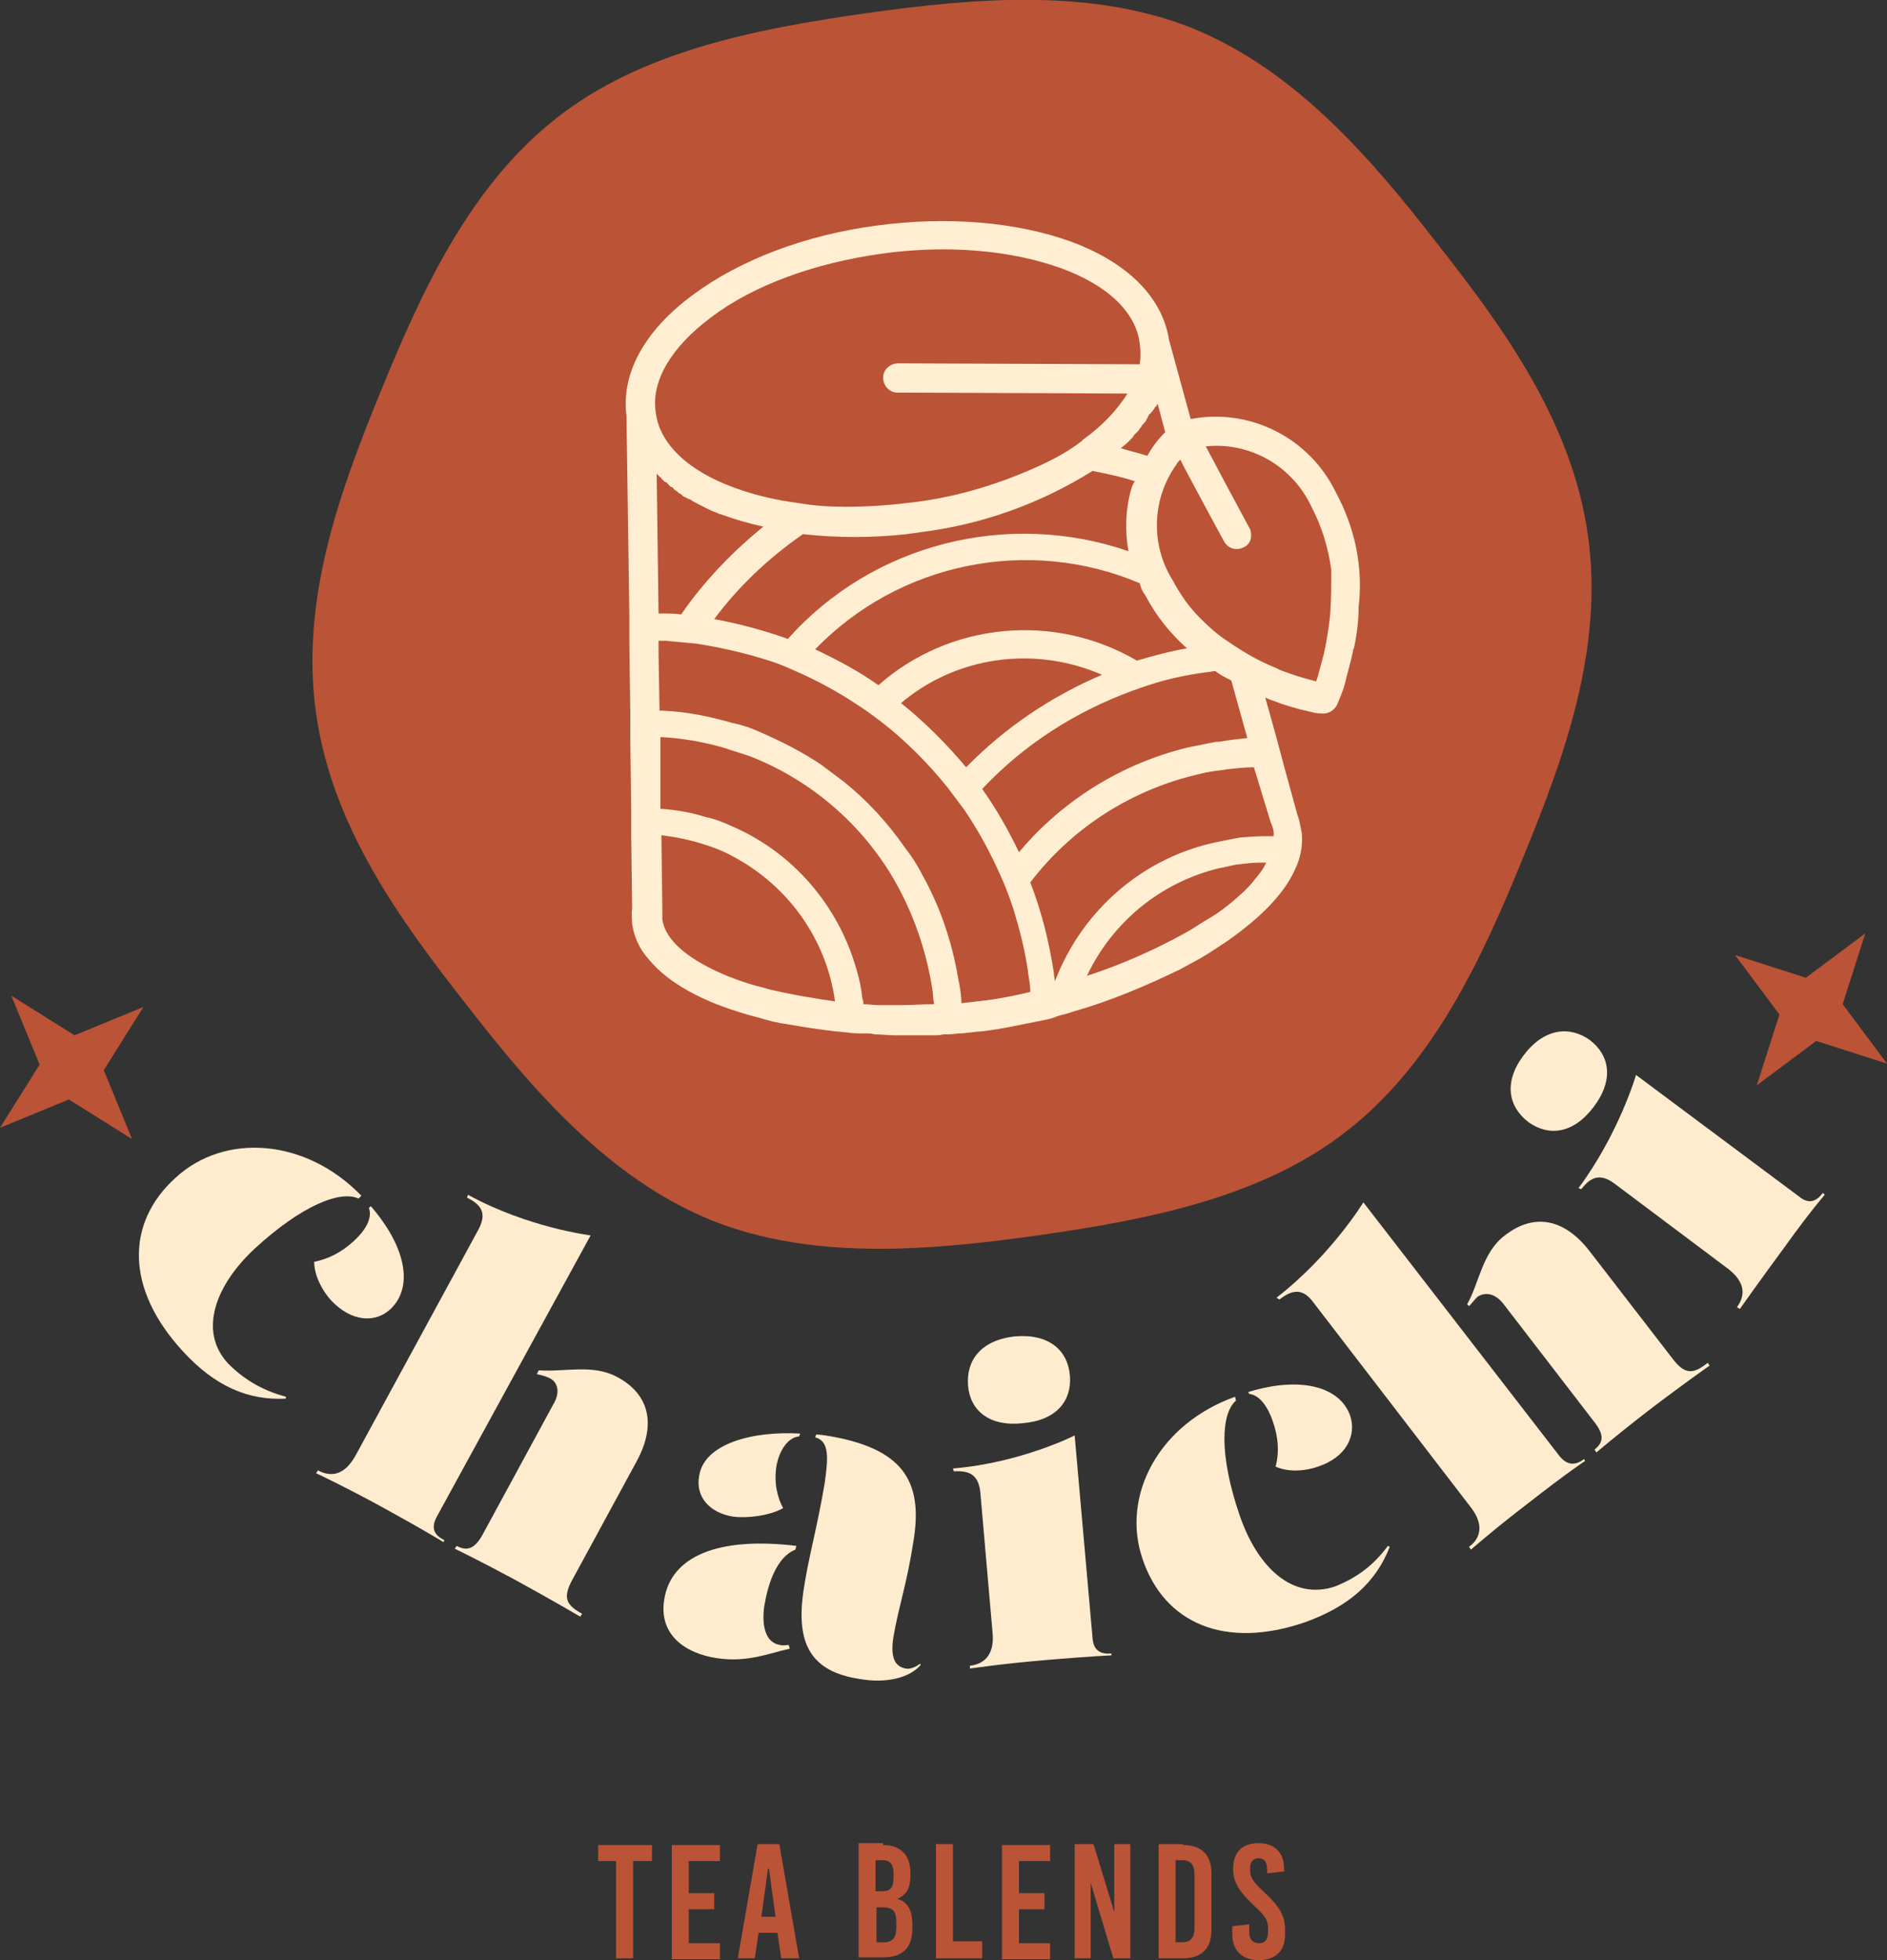
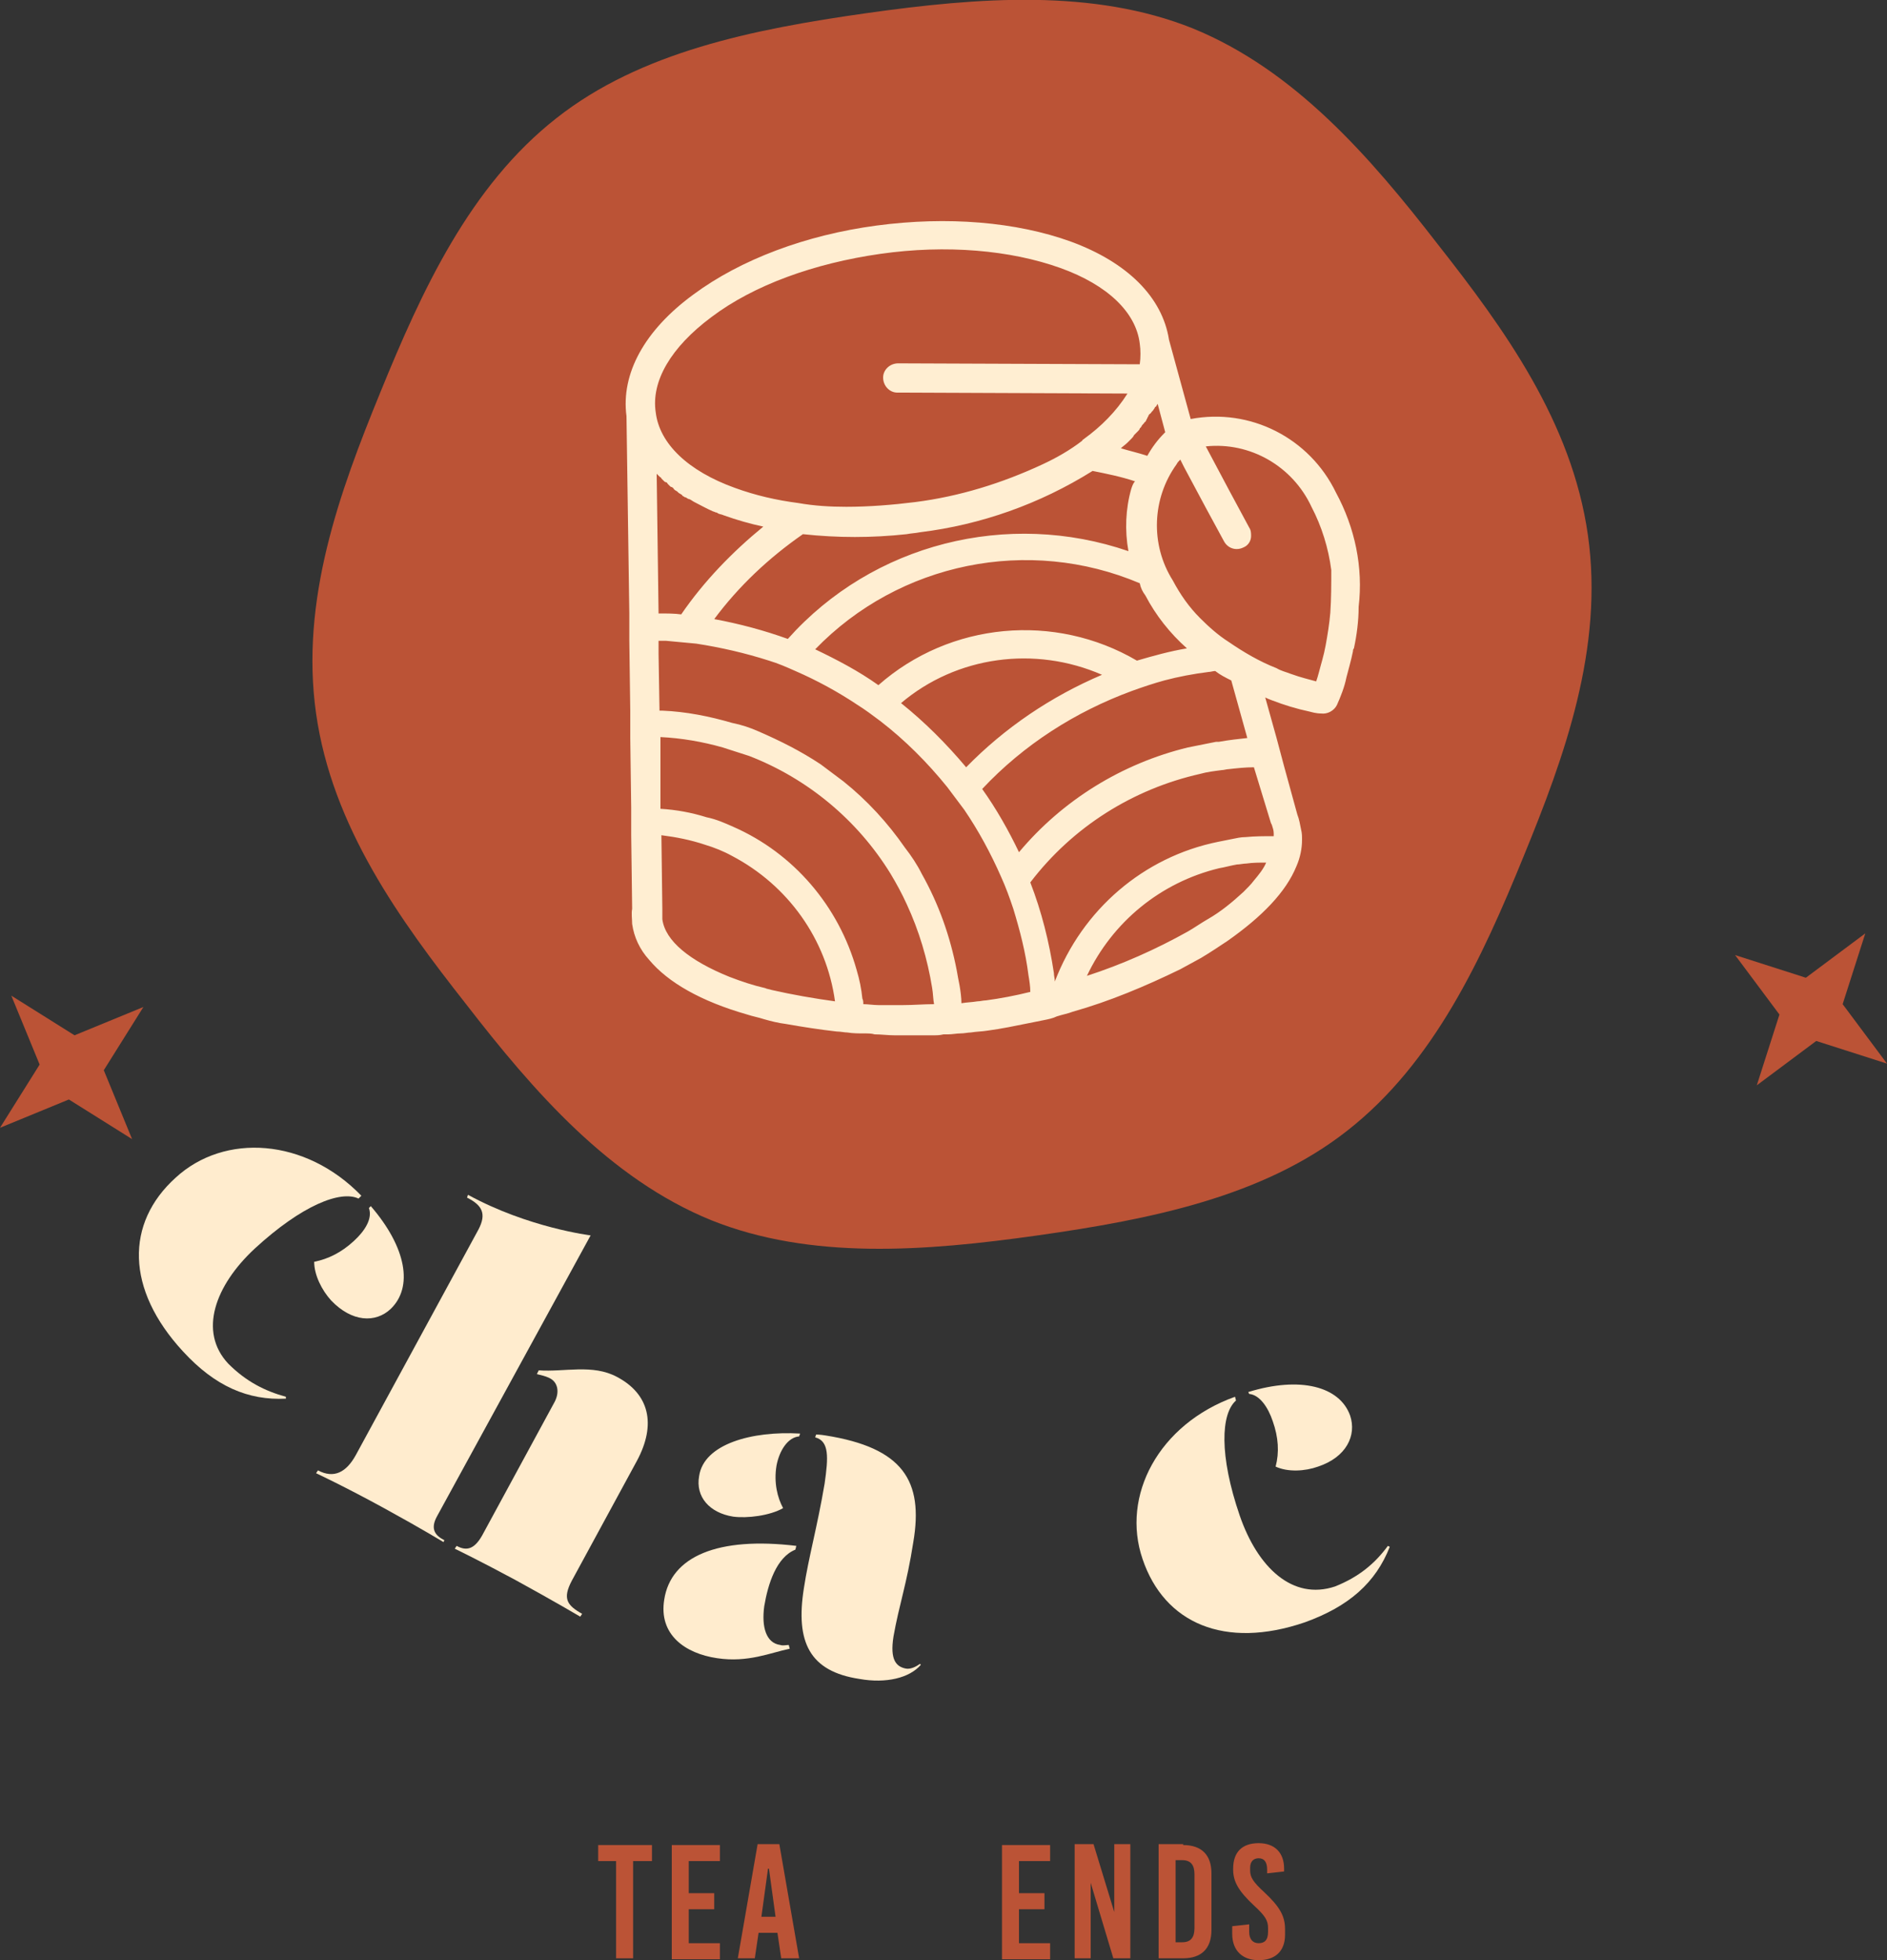
<svg xmlns="http://www.w3.org/2000/svg" version="1.1" id="Layer_1" x="0px" y="0px" viewBox="0 0 200 207.7" style="enable-background:new 0 0 200 207.7;" xml:space="preserve">
  <rect x="0" y="0" width="200" height="207.7" fill="#333333" stroke="none" />
  <style type="text/css">
	.st0{fill:#BB5336;}
	.st1{fill:#FFEED2;}
	.st2{enable-background:new    ;}
	.st3{fill:#FFECCE;}
</style>
  <g>
    <g id="Group_31">
      <g>
        <g id="Group_30">
          <g id="Path_49">
            <path class="st0" d="M168.3,56.7c1.7,12-2.5,23.5-6.8,34c-4.4,10.8-9.5,21.9-18.7,29.1c-8.9,7-20.8,9.4-32.8,11.1       c-12,1.7-24.1,2.6-34.6-1.6c-10.8-4.4-18.8-13.6-26-22.9c-7-8.9-14.2-18.8-15.9-30.8c-1.7-12,2.5-23.5,6.8-34       c4.4-10.8,9.5-21.9,18.7-29.1c8.9-7,20.8-9.4,32.8-11.1s24.1-2.6,34.6,1.6c10.8,4.4,18.8,13.6,26,22.9       C159.4,34.8,166.6,44.7,168.3,56.7" />
          </g>
          <g id="Path_50">
            <path class="st1" d="M141.6,52.2c-2.8-5.8-9.1-9-15.4-7.8l-2.3-8.4c-0.7-4.5-4.4-8.2-10.4-10.4c-5.8-2.1-13.1-2.7-20.6-1.7       s-14.4,3.6-19.4,7.3c-5.2,3.8-7.7,8.4-7.1,12.9L66.7,65l0,2.9l0.1,7.4l0,0.9l0,2l0.1,7.4l0,2.9l0.1,7.8c-0.1,0.5,0,1.1,0,1.6       c0.2,1.4,0.8,2.7,1.8,3.8c2,2.4,5.5,4.4,10.4,5.8c0.6,0.2,1.2,0.3,1.8,0.5c0.7,0.2,1.5,0.4,2.3,0.5c1.7,0.3,3.6,0.6,5.4,0.8       c0.4,0,0.8,0.1,1.1,0.1c0.6,0.1,1.2,0.1,1.8,0.1c0.4,0,0.8,0,1.1,0.1c0.7,0,1.4,0.1,2.1,0.1c1.4,0,2.8,0,4.1,0       c0.4,0,0.7,0,1.1-0.1c0.2,0,0.3,0,0.5,0c0.4,0,0.9-0.1,1.3-0.1c0.4,0,0.8-0.1,1.1-0.1c0.6-0.1,1.2-0.1,1.8-0.2       c1.5-0.2,2.9-0.5,4.4-0.8c0.5-0.1,1-0.2,1.5-0.3c0.5-0.1,1-0.2,1.4-0.4l0,0c0.6-0.2,1.2-0.3,1.7-0.5c3.9-1.1,7.7-2.7,11.4-4.5       c0.7-0.4,1.5-0.8,2.2-1.2c1-0.6,1.9-1.2,2.8-1.8c3.7-2.6,6.2-5.2,7.3-7.9c0.4-0.9,0.6-1.9,0.6-2.8c0-0.4,0-0.7-0.1-1.1       c-0.1-0.5-0.2-1.1-0.4-1.6l-1.4-5.1l-0.8-3l-1.2-4.3c0.2,0.1,0.4,0.2,0.7,0.3c1.3,0.5,2.6,0.9,4,1.2c0.7,0.2,1.1,0.2,1.2,0.2       c0.7,0.1,1.4-0.3,1.7-0.9c0.4-0.9,0.8-1.9,1-2.9c0.2-0.8,0.5-1.8,0.7-2.8c0-0.1,0-0.2,0.1-0.3c0.3-1.4,0.5-2.9,0.5-4.4       C144.5,60.1,143.6,55.9,141.6,52.2 M122.1,43.6c0,0,0.1-0.1,0.1-0.1l0.2-0.3c0,0,0-0.1,0.1-0.1c0.1-0.1,0.1-0.2,0.2-0.3l0.8,3       l-0.1,0.1c-0.7,0.7-1.3,1.5-1.8,2.4c-0.9-0.3-1.8-0.5-2.8-0.8c0.2-0.2,0.5-0.4,0.7-0.6l0,0c0.1-0.1,0.2-0.2,0.4-0.4       c0,0,0,0,0,0c0.1-0.1,0.2-0.2,0.3-0.4c0,0,0,0,0,0c0.1-0.1,0.2-0.2,0.3-0.3c0,0,0.1-0.1,0.1-0.1c0.1-0.1,0.2-0.2,0.2-0.3       c0,0,0.1-0.1,0.1-0.1c0.1-0.1,0.1-0.2,0.2-0.3l0.1-0.1c0.1-0.1,0.1-0.2,0.2-0.2c0-0.1,0.1-0.1,0.1-0.2s0.1-0.1,0.1-0.2       c0-0.1,0.1-0.1,0.1-0.2c0-0.1,0.1-0.1,0.1-0.2C122,43.8,122,43.7,122.1,43.6 M121.4,63.1c1.1,2.1,2.6,4,4.4,5.6       c-1.8,0.3-3.6,0.8-5.3,1.3c-8.7-5.1-19.8-4.1-27.4,2.6c-2.1-1.5-4.4-2.7-6.7-3.8c8.9-9.2,22.6-12,34.4-7       C120.9,62.3,121.1,62.7,121.4,63.1 M116.8,71.5c-5.4,2.3-10.3,5.6-14.4,9.8c-2.1-2.5-4.4-4.8-6.9-6.8       C101.4,69.5,109.7,68.4,116.8,71.5 M119.9,51.8c-0.6,2.1-0.7,4.4-0.3,6.6c-12.8-4.4-27.1-0.8-36.1,9.3       c-2.5-0.9-5.1-1.6-7.8-2.1c2.6-3.5,5.8-6.5,9.4-9c3.7,0.4,7.3,0.4,11,0c0.5-0.1,0.9-0.1,1.4-0.2c6.5-0.8,12.7-3,18.3-6.5       c1.5,0.3,3,0.6,4.5,1.1C120.1,51.2,120,51.5,119.9,51.8 M75.4,33.6c4.5-3.4,10.9-5.7,17.9-6.7c7-1,13.8-0.4,19.1,1.5       c5,1.8,8,4.7,8.4,8c0.1,0.7,0.1,1.5,0,2.2l-25.6-0.1c-0.9,0-1.6,0.7-1.6,1.5c0,0.9,0.7,1.6,1.5,1.6l24.4,0.1       c-1.2,1.9-2.8,3.5-4.6,4.8c-0.1,0.1-0.2,0.1-0.2,0.2c-1.3,1-2.7,1.8-4.2,2.5c-4.3,2-8.8,3.4-13.5,4c-2.4,0.3-4.9,0.5-7.3,0.5       c-1.7,0-3.4-0.1-5.1-0.4c-2.3-0.3-4.5-0.8-6.7-1.6c-5-1.8-8-4.7-8.4-8C69,40.4,71.1,36.8,75.4,33.6 M69.6,50.2       c0.1,0.1,0.2,0.2,0.2,0.2c0,0,0.1,0.1,0.1,0.1c0.1,0.1,0.2,0.1,0.2,0.2c0,0,0.1,0.1,0.1,0.1c0.1,0.1,0.1,0.1,0.2,0.2       c0,0,0.1,0.1,0.2,0.1c0.1,0,0.1,0.1,0.2,0.2s0.1,0.1,0.2,0.2s0.1,0.1,0.2,0.1c0.1,0.1,0.2,0.1,0.2,0.2c0,0,0.1,0.1,0.1,0.1       c0.1,0.1,0.2,0.1,0.3,0.2c0,0,0.1,0.1,0.1,0.1c0.1,0.1,0.2,0.1,0.3,0.2c0,0,0.1,0,0.1,0.1c0.1,0.1,0.2,0.1,0.3,0.2       c0,0,0,0,0.1,0c0.1,0.1,0.3,0.2,0.4,0.2c0,0,0,0,0,0c0.2,0.1,0.3,0.2,0.5,0.3c0,0,0,0,0,0c0.6,0.3,1.3,0.7,2,1       c0.1,0,0.2,0.1,0.3,0.1c0.1,0,0.2,0.1,0.2,0.1c0.2,0.1,0.4,0.1,0.6,0.2c1.4,0.5,2.8,0.9,4.2,1.2c-3.3,2.7-6.3,5.8-8.7,9.3       C71.5,65,70.7,65,69.8,65L69.6,50.2z M81.8,104.9c-0.3-0.1-0.5-0.1-0.7-0.2c-1.3-0.3-2.5-0.7-3.8-1.2c-4.2-1.7-6.8-3.8-7.1-6.1       c0-0.3,0-0.6,0-1l0-0.1l-0.1-7.8c1.6,0.2,3.1,0.5,4.6,1c1,0.3,2,0.7,2.9,1.2c5.9,3.1,10,8.8,10.9,15.4       C86.3,105.8,84,105.4,81.8,104.9 M93.1,106.5c-0.5,0-1.1-0.1-1.6-0.1c0-0.2,0-0.4-0.1-0.6c-0.1-1-0.3-2-0.6-3       c-1.9-6.8-6.7-12.4-13.1-15.2c-0.9-0.4-1.8-0.8-2.8-1c-1.6-0.5-3.2-0.8-4.9-0.9L70,78.1c2.2,0.1,4.5,0.5,6.6,1.1       c0.9,0.3,1.9,0.6,2.8,0.9c6.2,2.4,11.5,6.8,15,12.5c0.6,1,1.2,2.1,1.7,3.2c1.3,2.8,2.2,5.8,2.7,8.9c0.1,0.6,0.1,1.2,0.2,1.7       c-1.1,0-2.2,0.1-3.3,0.1C94.8,106.5,94,106.5,93.1,106.5 M104.5,106c-0.3,0-0.6,0.1-0.9,0.1c-0.6,0.1-1.1,0.1-1.7,0.2       c0-0.6-0.1-1.3-0.2-1.9c-0.1-0.5-0.2-1-0.3-1.6c-0.7-3.6-1.9-7-3.7-10.2c-0.5-1-1.1-1.9-1.8-2.8c-1.8-2.6-4-5-6.5-7       c-0.8-0.6-1.6-1.2-2.4-1.8c-2.1-1.4-4.3-2.5-6.6-3.5c-0.9-0.4-1.8-0.7-2.8-0.9c-2.4-0.7-4.9-1.2-7.4-1.3c-0.1,0-0.2,0-0.3,0       l-0.1-6l0-1.4c0.3,0,0.5,0,0.8,0c1.1,0.1,2.2,0.2,3.2,0.3c2.6,0.4,5.2,1,7.7,1.8c1,0.3,1.9,0.7,2.8,1.1c2.3,1,4.5,2.2,6.6,3.6       c0.8,0.5,1.6,1.1,2.4,1.7c2.6,2,5,4.4,7.1,7c0.6,0.8,1.2,1.6,1.8,2.4c1.5,2.2,2.8,4.6,3.9,7.1c0.5,1.1,0.9,2.2,1.3,3.4       c0.7,2.3,1.3,4.6,1.6,7c0.1,0.6,0.2,1.2,0.2,1.8C107.6,105.5,106,105.8,104.5,106 M132.9,93.3c-0.3,0.4-0.7,0.8-1.1,1.2       c-1.2,1.1-2.4,2.1-3.8,2.9c-0.7,0.4-1.4,0.9-2.1,1.3c-3.4,1.9-7,3.5-10.7,4.7c2.7-5.7,7.8-9.9,14-11.4c0.6-0.1,1.3-0.3,1.9-0.4       c0.3,0,0.7-0.1,1-0.1c0.7-0.1,1.4-0.1,2.1-0.1C133.9,92.1,133.4,92.7,132.9,93.3 M134.7,87.2L134.7,87.2l0.1,0.2       c0.1,0.3,0.2,0.6,0.2,0.9c0,0.1,0,0.2,0,0.3c-1,0-2,0-3,0.1c-0.5,0-0.9,0.1-1.4,0.2c-0.5,0.1-1,0.2-1.5,0.3       c-7.9,1.6-14.4,7.2-17.3,14.8c0-0.3-0.1-0.6-0.1-0.9c-0.5-3.3-1.3-6.5-2.5-9.6c4.5-5.9,10.9-9.9,18-11.5       c0.7-0.2,1.5-0.3,2.3-0.4c0.2,0,0.5-0.1,0.7-0.1c0.9-0.1,1.8-0.2,2.7-0.2L134.7,87.2z M129.2,78.6c-0.1,0-0.2,0-0.3,0       c-1,0.2-2,0.4-3,0.6c-7,1.7-13.3,5.6-17.9,11.1c-1.1-2.3-2.4-4.6-3.9-6.7c4.4-4.7,9.9-8.2,15.9-10.4c1.1-0.4,2.3-0.8,3.4-1.1       c1.5-0.4,3.1-0.7,4.7-0.9c0.2,0,0.5-0.1,0.7-0.1c0.5,0.4,1.1,0.7,1.7,1l1.7,6.1C131.3,78.3,130.3,78.4,129.2,78.6 M141,64.9       c-0.1,1.2-0.3,2.4-0.5,3.5c-0.2,1.1-0.5,2-0.7,2.8c-0.1,0.4-0.2,0.7-0.3,1c-0.7-0.2-1.6-0.4-2.7-0.8c-0.5-0.2-1-0.3-1.5-0.6       c-1.8-0.7-3.5-1.7-5.1-2.8l0,0c0,0,0,0,0,0c-1.1-0.7-2.1-1.6-3-2.5c-1.2-1.2-2.1-2.5-2.9-4c-2.4-3.8-2.2-8.7,0.4-12.3       c0.1-0.2,0.2-0.3,0.4-0.5l0.4,0.8l2.3,4.3l1.9,3.5c0.4,0.8,1.3,1.1,2.1,0.7c0,0,0,0,0,0c0.5-0.2,0.8-0.7,0.8-1.2       c0-0.3,0-0.6-0.2-0.9c0,0,0,0,0,0l-2.1-3.9l-2.5-4.7c4.7-0.5,9.2,2.1,11.2,6.4c1.1,2.1,1.8,4.4,2.1,6.7       C141.1,61.9,141.1,63.4,141,64.9" />
          </g>
        </g>
      </g>
    </g>
    <g class="st2">
      <path class="st3" d="M30.3,148l0,0.2c-4,0.2-7.5-1.3-10.9-5c-6.1-6.6-6.1-13.6-0.8-18.4c5.2-4.8,13.8-4.2,19.7,1.9l-0.3,0.3    c-1.9-0.9-6,0.7-11,5.3c-4.2,3.9-6,8.8-2.8,12.2C26.1,146.4,28.1,147.4,30.3,148z M39.3,127.8c3.8,4.4,4.5,8.6,2.1,10.9    c-1.6,1.5-4.1,1.4-6.3-0.9c-1-1.1-1.8-2.7-1.8-4.1c1.5-0.3,2.9-1,4.2-2.2c1.2-1.1,2-2.4,1.6-3.5L39.3,127.8z" />
    </g>
    <g class="st2">
      <path class="st3" d="M47,163.4c0,0-2.1-1.3-6.3-3.6c-4.2-2.3-7.2-3.7-7.2-3.7l0.2-0.3c1.7,0.9,3,0.2,4-1.6l13-23.9    c0.9-1.7,0.4-2.6-1.2-3.4l0.1-0.3c6.4,3.5,13,4.3,13,4.3l-16.3,29.8c-0.7,1.3-0.2,2,0.8,2.5L47,163.4z M57.1,145.2    c2.7,0.2,5.7-0.7,8.3,0.7c3.4,1.8,4.2,5,2.1,8.9l-6.9,12.7c-1,1.9-0.5,2.6,1.1,3.5l-0.2,0.3c0,0-2.7-1.6-6.9-3.9    c-3.9-2.1-6.4-3.3-6.4-3.3l0.2-0.3c1.1,0.6,1.9,0.3,2.7-1.1l7.6-14c0.7-1.2,0.4-2.3-0.5-2.7c-0.4-0.2-0.9-0.3-1.3-0.4L57.1,145.2z    " />
    </g>
    <g class="st2">
      <path class="st3" d="M83.7,174.7c-2,0.4-4.4,1.5-7.7,1c-3.4-0.5-6.2-2.5-5.6-6.2c0.7-4.6,5.7-6.7,14-5.7l-0.1,0.4    c-2,0.8-2.9,3.6-3.3,6c-0.3,2.2,0.2,3.9,1.7,4.1c0.3,0.1,0.6,0,0.9,0L83.7,174.7z M74.1,156.4c0.5-3.4,5.6-4.8,10.7-4.5l-0.1,0.3    c-1.2,0.1-2.1,1.5-2.4,3.1c-0.3,1.8,0.1,3.4,0.7,4.5c-1.4,0.8-3.8,1.1-5.3,0.9C75.2,160.3,73.7,158.6,74.1,156.4z M97.6,176.4    c-1.2,1.4-3.7,2-6.5,1.5c-5.3-0.8-6.8-3.9-5.9-9.6c0.5-3.3,1.4-6.4,2.2-11.1c0.4-2.8,0.5-4.5-1-4.9l0.1-0.3c0,0,0.4,0,1,0.1    c8.2,1.3,10.4,4.8,9.3,11.3c-0.7,4.5-1.5,6.6-2.1,10c-0.4,2.5,0.3,3.2,1.3,3.4c0.5,0.1,1.1-0.2,1.5-0.5L97.6,176.4z" />
    </g>
    <g class="st2">
-       <path class="st3" d="M117.8,175.4c0,0-2.3,0.1-7,0.5c-4.7,0.4-8,0.9-8,0.9l0-0.3c1.8-0.2,2.6-1.5,2.4-3.5l-1.3-14.9    c-0.2-1.8-1.1-2.3-2.8-2.2l-0.1-0.3c7.2-0.6,12.9-3.5,12.9-3.5l1.9,21.5c0.1,1.4,1,1.7,2,1.6L117.8,175.4z M102.6,146.8    c-0.2-2.6,1.3-4.8,5-5.2c3.6-0.3,5.6,1.5,5.8,4.2c0.2,2.6-1.4,4.7-5,5C104.8,151.2,102.8,149.4,102.6,146.8z" />
-     </g>
+       </g>
    <g class="st2">
      <path class="st3" d="M147.1,163.8l0.2,0.1c-1.5,3.8-4.3,6.3-9,8c-8.5,2.9-14.9,0.1-17.2-6.7c-2.3-6.7,1.7-14.3,9.8-17.2l0.1,0.4    c-1.6,1.4-1.8,5.8,0.4,12.2c1.9,5.5,5.6,9,10.1,7.5C144,167.1,145.7,165.7,147.1,163.8z M132.3,147.5c5.5-1.7,9.7-0.6,10.8,2.5    c0.7,2.1-0.4,4.4-3.4,5.4c-1.4,0.5-3.2,0.6-4.5,0c0.4-1.5,0.3-3.1-0.3-4.8c-0.5-1.5-1.4-2.8-2.5-2.9L132.3,147.5z" />
    </g>
    <g class="st2">
-       <path class="st3" d="M168,154.8c0,0-2.1,1.4-5.8,4.3c-3.8,2.9-6.3,5.1-6.3,5.1l-0.2-0.3c1.5-1.1,1.4-2.7,0.1-4.3l-16.6-21.6    c-1.1-1.5-2.2-1.4-3.6-0.3l-0.3-0.2c5.8-4.5,9.2-10.1,9.2-10.1l20.8,26.9c0.9,1.1,1.8,0.9,2.6,0.3L168,154.8z M155.5,138.2    c1.3-2.3,1.6-5.5,4-7.3c3.1-2.4,6.3-1.8,9,1.7l8.8,11.4c1.3,1.7,2.2,1.6,3.7,0.4l0.2,0.3c0,0-2.6,1.8-6.4,4.7    c-3.5,2.7-5.6,4.5-5.6,4.5l-0.2-0.3c1-0.8,1-1.6,0-2.9l-9.7-12.6c-0.9-1.1-1.9-1.2-2.7-0.7c-0.3,0.3-0.6,0.7-0.9,1L155.5,138.2z" />
-     </g>
+       </g>
    <g class="st2">
-       <path class="st3" d="M162,118.9c-2.1-1.6-2.7-4.2-0.5-7.1c2.2-2.9,4.9-3.1,7-1.6c2.1,1.6,2.6,4.2,0.4,7.1    C166.7,120.2,164.1,120.4,162,118.9z M193.4,126.6c0,0-1.5,1.7-4.3,5.6c-2.8,3.8-4.7,6.5-4.7,6.5l-0.3-0.2c1.1-1.5,0.6-2.9-1-4.1    l-12-9c-1.5-1.1-2.5-0.7-3.5,0.6l-0.3-0.1c4.3-5.8,6.1-12,6.1-12l17.3,12.9c1.1,0.9,1.9,0.4,2.5-0.4L193.4,126.6z" />
-     </g>
+       </g>
    <g id="Group_32">
      <g class="st2">
        <path class="st0" d="M67.1,197.2v10.3h-1.8v-10.3h-1.9v-1.7h5.7v1.7H67.1z" />
        <path class="st0" d="M73,197.2v3.4h2.7v1.7H73v3.6h3.3v1.7h-5.1v-12.1h5.1v1.7H73z" />
      </g>
      <g class="st2">
        <path class="st0" d="M82.8,207.5l-0.4-2.7h-2l-0.4,2.7h-1.8l2.1-12.1h2.3l2.1,12.1H82.8z M80.7,203.1h1.5l-0.7-5.1h-0.1     L80.7,203.1z" />
      </g>
      <g class="st2">
-         <path class="st0" d="M93.6,195.5c1.9,0,2.9,1.1,2.9,3v0.2c0,1.3-0.4,2.1-1.4,2.5v0c1.1,0.3,1.6,1.2,1.6,2.8v0.4c0,2-1.1,3-3,3     h-2.7v-12.1H93.6z M92.9,200.4h0.6c0.9,0,1.2-0.4,1.2-1.5v-0.4c0-1-0.4-1.4-1.2-1.4h-0.7V200.4z M92.9,205.8h0.8     c0.9,0,1.3-0.5,1.3-1.5v-0.7c0-1.1-0.4-1.5-1.4-1.5h-0.7V205.8z" />
-       </g>
+         </g>
      <g class="st2">
-         <path class="st0" d="M104.1,205.8v1.7h-4.9v-12.1h1.8v10.3H104.1z" />
-       </g>
+         </g>
      <g class="st2">
        <path class="st0" d="M108,197.2v3.4h2.7v1.7H108v3.6h3.3v1.7h-5.1v-12.1h5.1v1.7H108z" />
      </g>
      <g class="st2">
        <path class="st0" d="M118,207.5l-2.4-8h0v8h-1.7v-12.1h2l2.2,7.2h0v-7.2h1.7v12.1H118z" />
      </g>
      <g class="st2">
        <path class="st0" d="M125.4,195.5c2,0,3,1.1,3,3v6c0,2-1.1,3-3,3h-2.6v-12.1H125.4z M124.6,205.8h0.7c0.9,0,1.3-0.5,1.3-1.5v-5.7     c0-1-0.4-1.5-1.3-1.5h-0.7V205.8z" />
      </g>
      <g class="st2">
        <path class="st0" d="M136.1,198v0.3l-1.8,0.2v-0.4c0-0.8-0.3-1.2-0.9-1.2c-0.5,0-0.9,0.3-0.9,1v0.3c0,0.7,0.3,1.2,1.5,2.3     c1.6,1.5,2.2,2.5,2.2,3.9v0.6c0,1.8-1.1,2.7-2.8,2.7c-1.7,0-2.8-1-2.8-2.8v-0.8l1.8-0.2v0.8c0,0.8,0.4,1.2,1,1.2     c0.6,0,1-0.3,1-1.2v-0.4c0-0.8-0.3-1.3-1.5-2.4c-1.6-1.5-2.2-2.5-2.2-3.8V198c0-1.8,1-2.7,2.7-2.7     C135.1,195.3,136.1,196.3,136.1,198z" />
      </g>
      <g id="Path_51">
        <path class="st0" d="M197.7,98.9l-2.4,7.5l4.7,6.3l-7.5-2.4l-6.3,4.7l2.4-7.5l-4.7-6.3l7.5,2.4L197.7,98.9z" />
      </g>
      <g id="Path_52">
        <path class="st0" d="M1.2,105.5l6.7,4.2l7.3-3l-4.2,6.7l3,7.3l-6.7-4.2l-7.3,3l4.2-6.7L1.2,105.5z" />
      </g>
    </g>
  </g>
</svg>